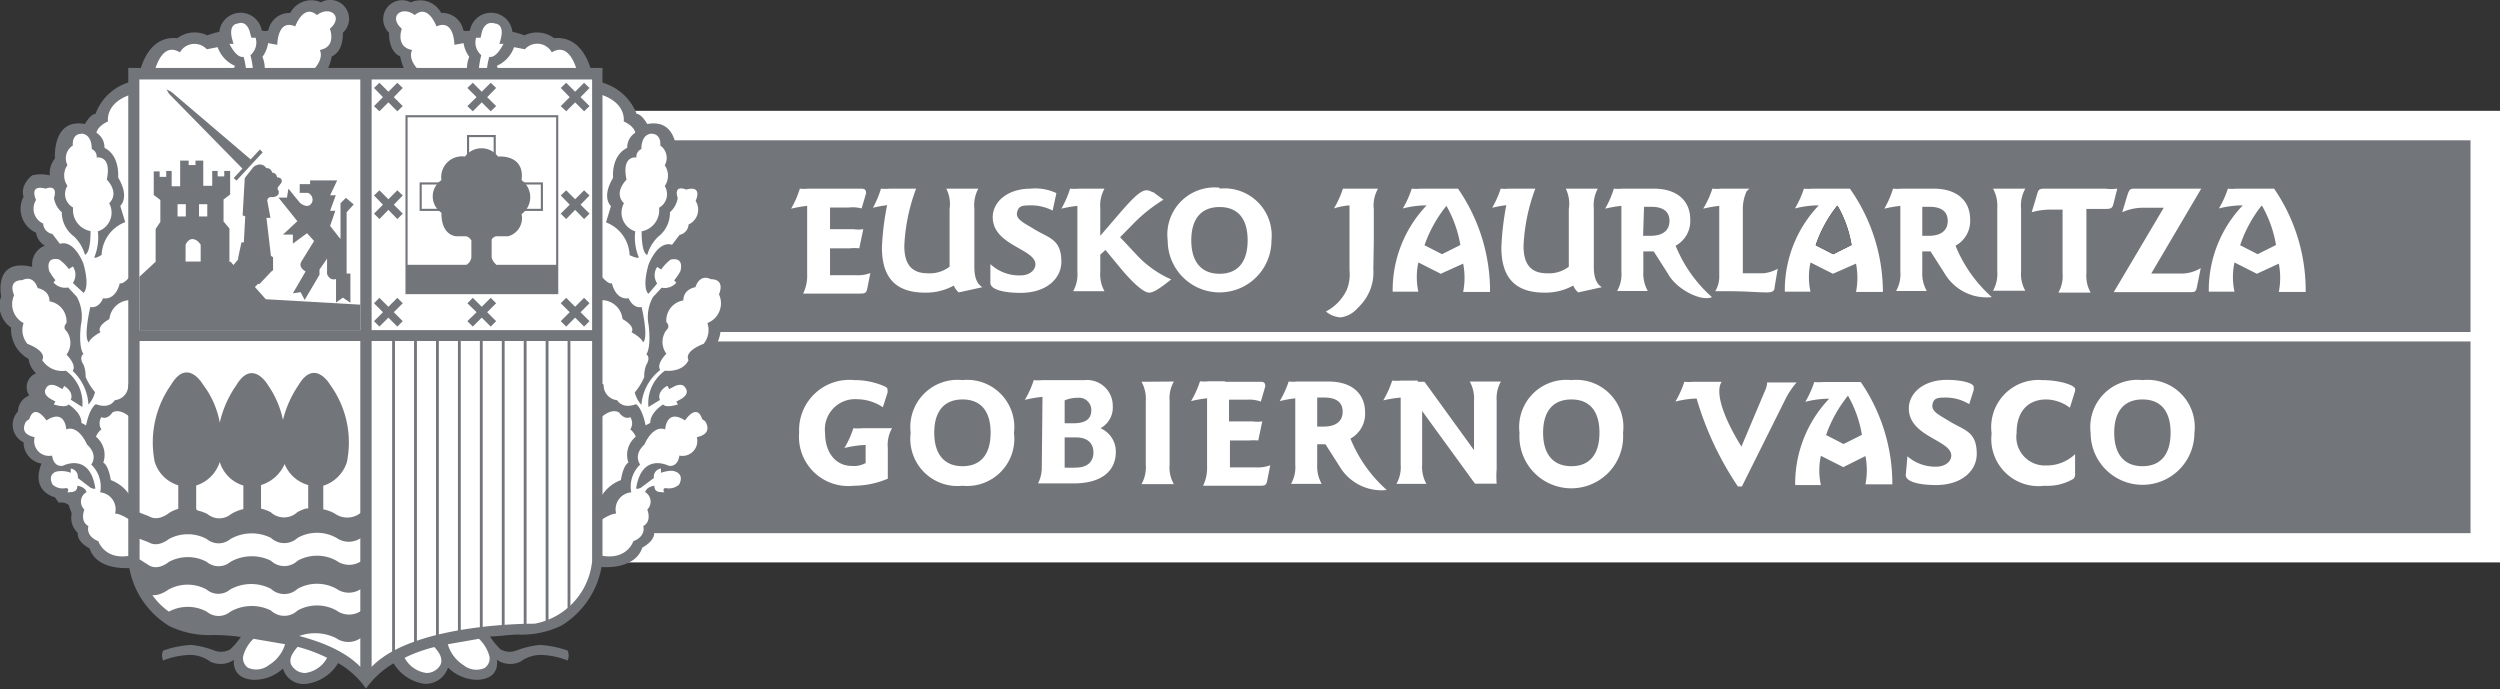
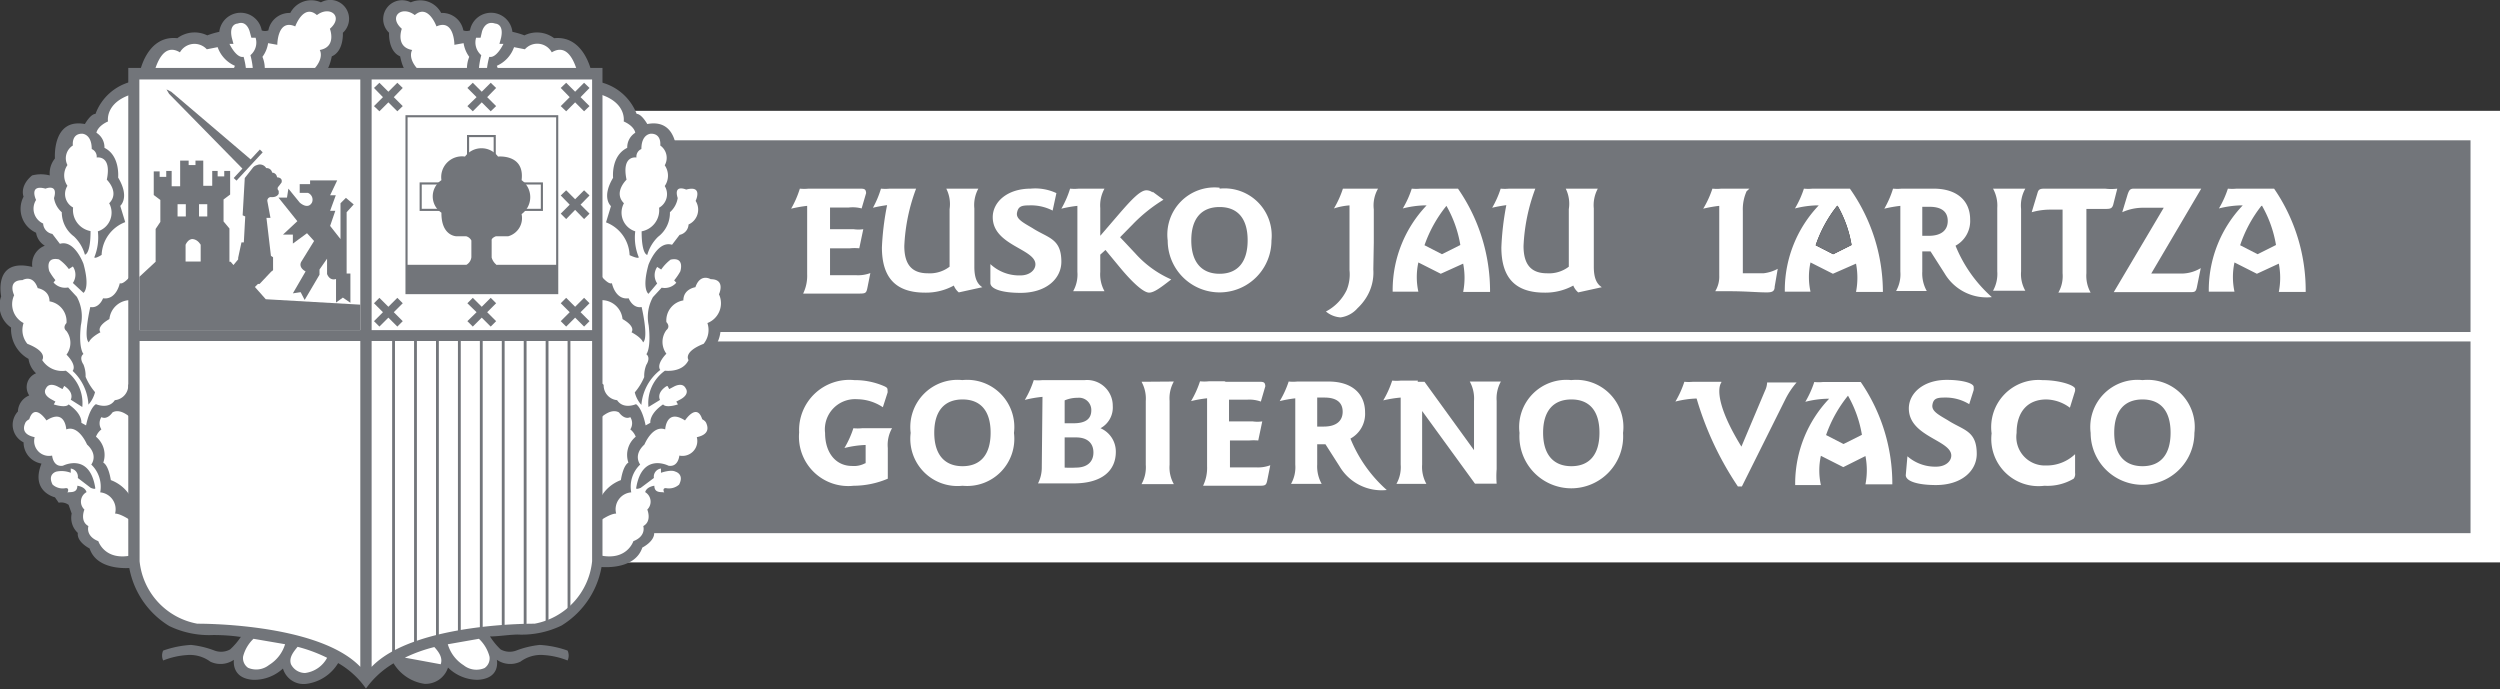
<svg xmlns="http://www.w3.org/2000/svg" viewBox="0 0 106.02 29.24">
  <rect x="0" y="0" width="106.02" height="29.24" fill="#333333" stroke="none" />
  <defs>
    <style>.cls-1{isolation:isolate;}.cls-2{mix-blend-mode:multiply;}.cls-3{fill:#fff;}.cls-4{fill:#72757a;}.cls-5,.cls-6{fill:none;stroke:#72757a;stroke-miterlimit:3.86;}.cls-5{stroke-width:0.09px;}.cls-6{stroke-width:0.12px;}.cls-7{fill:#1e181c;}</style>
  </defs>
  <title>Recurso 5</title>
  <g class="cls-1">
    <g id="Capa_2" data-name="Capa 2">
      <g id="Capa_1-2" data-name="Capa 1">
        <g class="cls-2">
          <rect class="cls-3" x="21.18" y="4.7" width="84.84" height="19.15" />
          <rect class="cls-4" x="22.42" y="5.95" width="82.35" height="16.66" />
          <path class="cls-3" d="M51.72,8.78c.77,0,1.19.49,1.19,1.41s-.42,1.42-1.19,1.42-1.2-.5-1.2-1.42.43-1.41,1.2-1.41m0-.82a2,2,0,0,0-2.2,2.24,2.2,2.2,0,1,0,4.4,0A2,2,0,0,0,51.72,8" />
          <path class="cls-3" d="M89.79,8a2.17,2.17,0,0,1-.52,0H86.75c-.17,0-.28,0-.33.14L86.16,9a2.88,2.88,0,0,1,.74-.11h.57v2.7a1.41,1.41,0,0,1-.18.82h1.37a1.46,1.46,0,0,1-.18-.82V8.86h.77c.24,0,.33,0,.38-.23Z" />
          <path class="cls-3" d="M90.56,8h-.07c-.16,0-.2.07-.26.24L90,9a2.14,2.14,0,0,1,.88-.19h.88l-2.12,3.58,1.2,0c1.07,0,1.75,0,2,0s.29,0,.34-.28l.15-.74a1.6,1.6,0,0,1-.76.23l-1.1,0h-.24L93.35,8Z" />
          <path class="cls-3" d="M58.26,10.29V8.88A1.43,1.43,0,0,1,58.44,8H57.08c-.13,0,0,0-.13,0a4.09,4.09,0,0,1-.38.84,2.73,2.73,0,0,1,.66-.13h0v2.75a1.75,1.75,0,0,1-.12.84,2,2,0,0,1-.88.91,1.07,1.07,0,0,0,.62.25,1.15,1.15,0,0,0,.72-.39,2.23,2.23,0,0,0,.37-.45,2,2,0,0,0,.3-1.19Z" />
-           <path class="cls-3" d="M68.75,8.73a5.36,5.36,0,0,0-.68.12A4,4,0,0,0,68.44,8a1.82,1.82,0,0,0,.37,0h1.32c1,0,1.55.52,1.55,1.31a1.19,1.19,0,0,1-.62,1.11,5.83,5.83,0,0,0,1.54,2.18c-.43.2-1.5-.31-1.87-1l-.6-.94h-.44v.86a1.51,1.51,0,0,0,.19.82h-1.3a1.44,1.44,0,0,0,.18-.82V8.86s0-.09,0-.13M69.68,10H70c.53,0,.8-.24.8-.63s-.26-.6-.77-.6l-.31,0Z" />
          <path class="cls-3" d="M80.59,8.73a5.32,5.32,0,0,0-.68.12A4.08,4.08,0,0,0,80.28,8a1.82,1.82,0,0,0,.37,0H82c1,0,1.55.52,1.55,1.31a1.19,1.19,0,0,1-.62,1.11,5.84,5.84,0,0,0,1.54,2.18,2.07,2.07,0,0,1-2-1l-.6-.94h-.35v.86a1.51,1.51,0,0,0,.19.82h-1.3a1.44,1.44,0,0,0,.18-.82V8.86s0-.09,0-.13M81.52,10h.28c.53,0,.8-.24.8-.63s-.26-.6-.77-.6l-.31,0Z" />
          <path class="cls-3" d="M35,8h1.43c.21,0,.29,0,.3.19l-.19.65A1.46,1.46,0,0,0,36,8.8H35.2v.92h1a1.46,1.46,0,0,0,.41,0l-.17.81a2.15,2.15,0,0,0-.39,0H35.2v1.14h1.09a1.49,1.49,0,0,0,.62-.09l-.12.6c-.05.26-.08.27-.38.27s-.83,0-1.47,0l-.88,0a1.73,1.73,0,0,0,.17-.82V8.84s0-.07,0-.11a5.55,5.55,0,0,0-.68.12A4.12,4.12,0,0,0,33.92,8a1.82,1.82,0,0,0,.37,0H35Z" />
          <path class="cls-3" d="M37.73,8h1.12a7.87,7.87,0,0,0-.5,2.43c0,.8.33,1.16,1,1.16a1.38,1.38,0,0,0,.92-.28V8.87A1.45,1.45,0,0,0,40.13,8h1.36a1.45,1.45,0,0,0-.17.84v2.47c0,.44.1.72.34.87l-1,.22a.72.72,0,0,1-.21-.29,2.45,2.45,0,0,1-1.22.3c-1.24,0-1.83-.63-1.83-1.92a11.66,11.66,0,0,1,.22-1.79,5.71,5.71,0,0,0-.6.11A4.11,4.11,0,0,0,37.36,8a1.82,1.82,0,0,0,.37,0" />
          <path class="cls-3" d="M48.88,8.13l.46.34a6.59,6.59,0,0,0-1.26,1l-.58.59.64.68a4.43,4.43,0,0,0,1.53,1.11c-.45.35-.73.56-.94.56s-.64-.35-1.23-1.06l-.62-.75-.22.2v.73a1.47,1.47,0,0,0,.18.82H45.51a1.44,1.44,0,0,0,.18-.82V8.86s0-.09,0-.13a5.25,5.25,0,0,0-.68.12A4.08,4.08,0,0,0,45.38,8a1.82,1.82,0,0,0,.37,0h1.09a1.45,1.45,0,0,0-.18.82V10l.8-.93c.57-.66.91-1,1.16-1a.45.45,0,0,1,.26.09" />
          <path class="cls-3" d="M64,8h1.11a7.87,7.87,0,0,0-.5,2.43c0,.8.33,1.16,1,1.16a1.38,1.38,0,0,0,.92-.28V8.87A1.45,1.45,0,0,0,66.4,8h1.36a1.47,1.47,0,0,0-.17.84v2.47c0,.44.1.72.34.87l-1,.22a.72.72,0,0,1-.21-.29,2.46,2.46,0,0,1-1.22.3c-1.24,0-1.83-.63-1.83-1.92a11.88,11.88,0,0,1,.21-1.79,6,6,0,0,0-.6.11A4,4,0,0,0,63.64,8,1.82,1.82,0,0,0,64,8" />
          <path class="cls-3" d="M74.07,8.11a1.87,1.87,0,0,0-.16.83v2.65h.87a1.68,1.68,0,0,0,.61-.19l-.13.76c0,.21-.13.24-.34.24-.4,0-.87-.05-1.59-.05l-.59,0a1.19,1.19,0,0,0,.17-.67V8.94c0-.07,0-.14,0-.21a5.42,5.42,0,0,0-.68.12A4.15,4.15,0,0,0,72.62,8,1.82,1.82,0,0,0,73,8h1.19Z" />
          <path class="cls-3" d="M44.8,8.19A2.11,2.11,0,0,0,43.71,8c-1,0-1.61.57-1.61,1.21,0,1.2,1.81,1.34,1.81,2,0,.24-.24.47-.64.47A1.79,1.79,0,0,1,42,11.2L42,12v0c0,.26.51.42,1.28.42,1.1,0,1.73-.61,1.73-1.32,0-1-.57-1-1.23-1.43-.41-.24-.7-.39-.65-.65s.18-.31.51-.31a2,2,0,0,1,1,.22Z" />
          <path class="cls-3" d="M84.52,8a1.48,1.48,0,0,1,.18.82v2.69a1.46,1.46,0,0,1-.18.82h1.37a1.43,1.43,0,0,1-.18-.82V8.86A1.45,1.45,0,0,1,85.89,8Z" />
          <path class="cls-3" d="M62.05,11.18a3.13,3.13,0,0,1,0,1.2h1.14A7.63,7.63,0,0,0,61.83,8H60.24a1.82,1.82,0,0,1-.37,0,4.07,4.07,0,0,1-.38.84,4.16,4.16,0,0,1,.9-.13h.11a5.21,5.21,0,0,0-1.44,3.56v.1h1.09a2.91,2.91,0,0,1,0-1.24l.95.48Z" />
          <path class="cls-3" d="M78,8.73A5.58,5.58,0,0,0,77,10.4l.74.38.78-.39A5,5,0,0,0,78,8.73m.71,2.45a3.15,3.15,0,0,1,0,1.2h1.14A7.62,7.62,0,0,0,78.45,8H76.87a1.82,1.82,0,0,1-.37,0,4.07,4.07,0,0,1-.38.84,4.16,4.16,0,0,1,.9-.13h.11a5.21,5.21,0,0,0-1.44,3.56v.1h1.09a2.89,2.89,0,0,1,0-1.24l.95.48Z" />
          <path class="cls-3" d="M95.95,8.73A5.54,5.54,0,0,0,95,10.4l.74.38.78-.39a4.94,4.94,0,0,0-.59-1.66m.71,2.45a3.13,3.13,0,0,1,0,1.2h1.14A7.64,7.64,0,0,0,96.44,8H94.85a1.82,1.82,0,0,1-.37,0,4.08,4.08,0,0,1-.38.84A4.18,4.18,0,0,1,95,8.71h.11a5.21,5.21,0,0,0-1.44,3.56v.1h1.09a2.93,2.93,0,0,1,0-1.24l.95.48Z" />
          <path class="cls-3" d="M66.64,16.94c.77,0,1.19.49,1.19,1.41s-.42,1.42-1.19,1.42-1.2-.5-1.2-1.42.43-1.41,1.2-1.41m0-.82a2,2,0,0,0-2.2,2.24,2.2,2.2,0,1,0,4.39,0,2,2,0,0,0-2.2-2.24" />
          <path class="cls-3" d="M40.82,16.94c.77,0,1.19.49,1.19,1.41s-.42,1.42-1.19,1.42-1.2-.5-1.2-1.42.43-1.41,1.2-1.41m0-.82a2,2,0,0,0-2.2,2.24,2,2,0,0,0,2.2,2.24A2,2,0,0,0,43,18.36a2,2,0,0,0-2.2-2.24" />
          <path class="cls-3" d="M83.7,16.54a.87.87,0,0,0,0-.13c0-.16-.48-.3-1.14-.3-1,0-1.61.57-1.61,1.21,0,1.2,1.8,1.34,1.8,2,0,.24-.24.47-.64.47a1.79,1.79,0,0,1-1.22-.44l-.07.8v0c0,.26.51.42,1.28.42,1.1,0,1.73-.61,1.73-1.32,0-1-.57-1-1.23-1.43-.41-.24-.69-.39-.65-.65s.18-.31.51-.31a1.91,1.91,0,0,1,1.05.28Z" />
          <path class="cls-3" d="M73,16.19H71.8a1.81,1.81,0,0,1-.37,0,4.12,4.12,0,0,1-.38.84,4.17,4.17,0,0,1,.9-.13h0a13.42,13.42,0,0,0,1.75,3.73h.17l1.84-3.69a3.38,3.38,0,0,1,.48-.72H74.94a.87.87,0,0,1-.09.35l-1,2.37c-1.34-2.18-.85-2.72-.85-2.72" />
          <path class="cls-3" d="M88,16.58a.74.74,0,0,0,0-.09c0-.14-.62-.37-1.39-.37a2,2,0,0,0-2.15,2.26A2,2,0,0,0,86.7,20.6a2.17,2.17,0,0,0,1.24-.3.31.31,0,0,0,.06-.24v-.8a1.74,1.74,0,0,1-1.23.48,1.21,1.21,0,0,1-1.25-1.38c0-.91.48-1.42,1.26-1.42a1.73,1.73,0,0,1,1,.35Z" />
          <path class="cls-3" d="M90.86,16.94c.77,0,1.19.49,1.19,1.41s-.42,1.42-1.19,1.42-1.2-.5-1.2-1.42.43-1.41,1.2-1.41m0-.82a2,2,0,0,0-2.2,2.24,2.2,2.2,0,1,0,4.4,0,2,2,0,0,0-2.2-2.24" />
          <path class="cls-3" d="M36.7,19.64a1,1,0,0,1-.57.12c-.67,0-1.14-.54-1.14-1.4a1.28,1.28,0,0,1,1.36-1.43,2,2,0,0,1,1.09.34l.2-.62a.18.18,0,0,0,0-.07c0-.11,0-.14-.16-.21a3.11,3.11,0,0,0-1.25-.25,2.13,2.13,0,0,0-2.34,2.22A2.09,2.09,0,0,0,36.2,20.6a3.73,3.73,0,0,0,1.45-.3V19a1.43,1.43,0,0,1,.18-.84H36.56a1.82,1.82,0,0,1-.37,0,4.08,4.08,0,0,1-.38.84,4.27,4.27,0,0,1,.9-.13h0v.79Z" />
          <path class="cls-3" d="M44.21,16.83a4.84,4.84,0,0,0-.75.13,4.08,4.08,0,0,0,.38-.84,1.82,1.82,0,0,0,.37,0H46a1.09,1.09,0,0,1,1.19,1.09,1,1,0,0,1-.52.95,1.08,1.08,0,0,1,.65,1c0,.82-.61,1.34-1.79,1.34l-1.12,0-.39,0a1.49,1.49,0,0,0,.16-.7Zm.94,3a4.2,4.2,0,0,0,.48,0c.47,0,.74-.24.74-.64s-.26-.64-.73-.64h-.49Zm0-1.88.38,0c.5,0,.75-.18.75-.55a.52.52,0,0,0-.58-.53,1.37,1.37,0,0,0-.55.11Z" />
          <path class="cls-3" d="M60.12,16.19h.29l2.1,2.9V17a1.49,1.49,0,0,0-.18-.82h1.32a1.47,1.47,0,0,0-.18.82v2.9a3.82,3.82,0,0,0,0,.61h-.92l-2.24-3.08v2.27a1.48,1.48,0,0,0,.18.82H59.22a1.44,1.44,0,0,0,.18-.82V17s0-.09,0-.14a5.09,5.09,0,0,0-.74.12,4.12,4.12,0,0,0,.38-.84,1.82,1.82,0,0,0,.37,0h.72Z" />
          <path class="cls-3" d="M51.93,16.19h1.43c.21,0,.29,0,.3.19l-.19.65a1.43,1.43,0,0,0-.59-.08h-.76v.92h1a1.42,1.42,0,0,0,.41,0l-.17.81a2.26,2.26,0,0,0-.39,0h-.81v1.14h1.09a1.49,1.49,0,0,0,.62-.09l-.12.6c-.05.26-.08.27-.38.27s-.83,0-1.47,0l-.88,0a1.73,1.73,0,0,0,.17-.82V17s0-.07,0-.11a5.3,5.3,0,0,0-.68.12,4.12,4.12,0,0,0,.38-.84,1.82,1.82,0,0,0,.37,0h.72Z" />
          <path class="cls-3" d="M48.41,16.19a1.48,1.48,0,0,1,.18.82v2.7a1.46,1.46,0,0,1-.18.82h1.37a1.43,1.43,0,0,1-.18-.82V17a1.45,1.45,0,0,1,.18-.82Z" />
          <path class="cls-3" d="M54.95,16.89a5.33,5.33,0,0,0-.68.12,4,4,0,0,0,.38-.83,1.92,1.92,0,0,0,.37,0h1.32c1,0,1.55.52,1.55,1.31a1.19,1.19,0,0,1-.62,1.11,5.83,5.83,0,0,0,1.54,2.18,2.07,2.07,0,0,1-2-1l-.6-.94h-.35v.86a1.51,1.51,0,0,0,.19.82h-1.3a1.43,1.43,0,0,0,.18-.82V17s0-.09,0-.13m.93,1.22h.28c.53,0,.8-.24.8-.63s-.26-.6-.77-.6l-.31,0Z" />
          <path class="cls-3" d="M78.4,16.89a5.57,5.57,0,0,0-.93,1.67l.74.38.78-.39a4.94,4.94,0,0,0-.59-1.66m.71,2.45a3.13,3.13,0,0,1,0,1.2h1.14a7.62,7.62,0,0,0-1.34-4.34H77.31a1.82,1.82,0,0,1-.37,0,4.22,4.22,0,0,1-.38.84,4.16,4.16,0,0,1,.9-.13h.11a5.22,5.22,0,0,0-1.44,3.56v.1h1.09a2.89,2.89,0,0,1,0-1.24l.95.48Z" />
          <rect class="cls-3" x="22.16" y="14.08" width="82.67" height="0.4" />
          <path class="cls-4" d="M24.94,3.06H17.32c-.23,0-.35-.67-.35-.67-.52-.22-.47-1-.47-1A.8.8,0,0,1,17.42.1a1,1,0,0,1,1.29.45.91.91,0,0,1,.94.74.4.4,0,0,0,.28,0,.91.91,0,0,1,1.8.06,3.42,3.42,0,0,1,.51.15,1.21,1.21,0,0,1,1.26.12c1.29-.13,1.59,1.46,1.59,1.46l.35.4A2.2,2.2,0,0,1,27,4.83c.21,0,.45.43.45.43C28.83,5,28.7,6.72,28.7,6.72a1,1,0,0,1,.23.72,1.47,1.47,0,0,1,.75,0c.54.41.35.85.35.85a1.11,1.11,0,0,1-.53,1.53.79.79,0,0,1-.37.55.84.84,0,0,1,.53.9c1.67-.4,1.32,1.25,1.32,1.25a1.12,1.12,0,0,1-.42,1.32,1.44,1.44,0,0,1-.74,1.33,1,1,0,0,1-.32.61.63.63,0,0,1,.28.94.76.76,0,0,1,.48.68.83.83,0,0,1-.21,1.32.91.91,0,0,1-.76.9c.48,1.19-.56,1.43-.56,1.43s-.17.23-.17.23a.53.53,0,0,0-.42.09l-.13.37a.87.87,0,0,1-.27.82c.05.39-.5.66-.5.66-.33,1-1.8.82-1.8.82V3.61Z" />
          <path class="cls-3" d="M25.44,17.77v3.39a1.63,1.63,0,0,1,.89-.8c.11-.67.32-.74.32-.74a1,1,0,0,1,.31-1.1.74.74,0,0,0-.23-.31.48.48,0,0,0,0-.52c-.26.13-.48-.2-.48-.2-.37-.21-.83.28-.83.28" />
          <path class="cls-3" d="M25.44,22v1.55c1.15.25,1.42-.6,1.42-.6.56-.22.42-.64.42-.64.38-.21.17-.7.17-.7a.47.47,0,0,0-.09-.74c.07-.24.39-.27.39-.27,0,.35.35.24.42.29-.1-.21.07-.19.07-.19a.65.65,0,0,0,.56-.15c.23-.45-.16-.55-.16-.55-.19-.1-.61.05-.61.05l0-.18a.35.35,0,0,0-.3.4l-.56.42c-.23.09-.19,0-.19,0,.25-1.52,1.37-.94,1.37-.94.42.07.46-.43.46-.43a.63.63,0,0,0,.74-.78c.61-.13.44-.5.4-.6s-.17-.16-.17-.16c-.23-.72-.73.05-.73.05-.8-.52-.84.38-.84.38-.54-.2-.88.64-.88.64-.5.46-.18.85-.18.85a1.29,1.29,0,0,0-.38,1.18.72.72,0,0,0-.64.9c-.25,0-.66.29-.66.29" />
          <path class="cls-3" d="M17.84,3.06c-.61-.57-.36-.94-.36-.94-.73-.13-.44-.9-.44-.9-.59-.52,0-1,.55-.58.57-.5.92.48.92.48.76-.34.76.78.76.78l.39-.07a1.31,1.31,0,0,0,.24.58,1.34,1.34,0,0,0-.09.65Z" />
          <path class="cls-3" d="M21.17,3.06l-.1-.27A1.35,1.35,0,0,0,21.8,2l.46.09a.7.7,0,0,1,1.14.13c.71-.43,1,.53,1.1.87H21.17" />
          <path class="cls-3" d="M20.41,2.34a.71.71,0,0,1-.22-.74l.19,0,.06-.26S20.56.85,21,1c0,0,.38,0,.25.6l-.07.26.17,0s-.29.62-.6.55a3,3,0,0,0-.11.63H20.3a3.4,3.4,0,0,1,.11-.7Z" />
          <path class="cls-3" d="M28.31,16.37l.07.13.19-.1s.37-.22.51.07c0,0,.19.23-.21.46l-.19.1.07.12s-.5.17-.63,0c-.6.41-.54.78-.54.78s-.2.11-.2.11c-.16-.78-.41-.9-.41-.9s-.53.24-.8-.17a.63.63,0,0,1-.57-.64c-.06-.12-.14,0-.14,0V12.73a.89.89,0,0,1,.94.8c.59.34.38.56.38.56.46.25.49.43.49.43.25-.19-.06-1.5-.06-1.5-.38.07-.55-.37-.55-.37-.57.08-.71-.64-.71-.64-.16.08-.5-.36-.5-.36V4c1.14.36,1,1.15,1,1.15.47.21.49.48.49.48a.73.73,0,0,0-.34.64C25.9,6.61,26,7.54,26,7.54c-.51.85-.09,1.2-.09,1.2l-.21.69a1.55,1.55,0,0,1,1,1.39c.39.18.39.09.39.09a2.17,2.17,0,0,1-.15-1.1.83.83,0,0,1-.48-1.19c-.46-.46.11-1,.11-1-.22-1.06.42-.94.42-.94a.35.35,0,0,1,.21-.36c0-.65.41-.65.41-.65.46,0,.39.5.39.5a.64.64,0,0,1,.19.84.77.77,0,0,1,0,.88.66.66,0,0,1-.24.92.91.91,0,0,1-.74,1c0,1,.24,1,.24,1a1.71,1.71,0,0,1,.46-.77A1.27,1.27,0,0,0,28.41,9a1,1,0,0,0,.33-.6c-.19-.61.36-.36.36-.36.73-.2.4.48.4.48a.69.69,0,0,1-.3,1,.47.47,0,0,1-.38.44l-.32.42c-.62-.19-1,.85-1,.85-.29,1.05,0,1.23,0,1.23l.37-.44a.62.62,0,0,1,0-.7l.17.11a1.84,1.84,0,0,1,.4-.42c.62-.13.41.5.41.5a2.51,2.51,0,0,1-.26.38l.09.1a.65.65,0,0,1-.62.21l-.37.4a1.74,1.74,0,0,0-.18,1.2c.11,1-.1,1.22-.1,1.22.2.16,0,.45,0,.45a1.27,1.27,0,0,0-.09.52,2.5,2.5,0,0,1-.4.65,1.21,1.21,0,0,0,.28.53A2.09,2.09,0,0,1,28,15.69c-.18-.26.26-.69.26-.69a.84.84,0,0,1,0-1c.19-.16,0-.34,0-.34a.86.86,0,0,1,.72-.92c0-.49.51-.56.51-.56.21-.61.65-.34.65-.34.65,0,.35.64.35.64A.9.9,0,0,1,30,13.7a.93.93,0,0,1-.16.88c-.89.35-.64.69-.64.69-.26.55-1,.45-1,.45a1.68,1.68,0,0,0-.7,1.54l.49-.3s-.17-.29.27-.58" />
          <path class="cls-4" d="M6.09,3.06h7.63c.23,0,.35-.67.35-.67.52-.22.47-1,.47-1A.8.8,0,0,0,13.61.1a1,1,0,0,0-1.3.45.91.91,0,0,0-.93.74.4.4,0,0,1-.28,0,.91.91,0,0,0-1.8.06,3.35,3.35,0,0,0-.51.15,1.22,1.22,0,0,0-1.27.12C6.23,1.48,5.93,3.06,5.93,3.06l-.35.4A2.19,2.19,0,0,0,4.05,4.83c-.21,0-.45.43-.45.43C2.2,5,2.33,6.72,2.33,6.72a1,1,0,0,0-.22.72,1.47,1.47,0,0,0-.75,0C.81,7.9,1,8.34,1,8.34a1.11,1.11,0,0,0,.53,1.53.78.78,0,0,0,.37.55.84.84,0,0,0-.53.9C-.3,10.92.05,12.57.05,12.57a1.12,1.12,0,0,0,.42,1.32,1.44,1.44,0,0,0,.74,1.33,1,1,0,0,0,.32.61.63.63,0,0,0-.29.94.76.76,0,0,0-.48.68A.83.83,0,0,0,1,18.76a.91.91,0,0,0,.76.9c-.48,1.19.57,1.43.57,1.43s.16.23.16.23a.53.53,0,0,1,.42.09l.13.37a.87.87,0,0,0,.26.82c-.05.39.5.66.5.66.33,1,1.8.82,1.8.82V3.61Z" />
          <path class="cls-3" d="M5.59,17.77v3.39a1.63,1.63,0,0,0-.89-.8c-.11-.67-.32-.74-.32-.74a1,1,0,0,0-.31-1.1.74.74,0,0,1,.23-.31.48.48,0,0,1,0-.52c.26.13.47-.2.47-.2.37-.21.83.28.83.28" />
          <path class="cls-3" d="M5.59,22v1.55c-1.15.25-1.42-.6-1.42-.6-.56-.22-.42-.64-.42-.64-.38-.21-.17-.7-.17-.7a.46.46,0,0,1,.09-.74c-.07-.24-.39-.27-.39-.27,0,.35-.35.24-.42.29.1-.21-.07-.19-.07-.19a.64.64,0,0,1-.56-.15c-.23-.45.16-.55.16-.55a1.07,1.07,0,0,1,.61.05l0-.18a.35.35,0,0,1,.3.4l.55.42c.23.09.19,0,.19,0-.24-1.52-1.37-.94-1.37-.94-.42.07-.46-.43-.46-.43a.63.63,0,0,1-.74-.78c-.61-.13-.44-.5-.4-.6s.17-.16.17-.16c.23-.72.73.05.73.05.8-.52.84.38.84.38.53-.2.88.64.88.64.5.46.18.85.18.85a1.3,1.3,0,0,1,.38,1.18.72.72,0,0,1,.63.9c.24,0,.66.29.66.29" />
          <path class="cls-3" d="M13.19,3.06c.61-.57.37-.94.37-.94.73-.13.43-.9.43-.9.6-.52,0-1-.55-.58-.57-.5-.92.48-.92.48-.76-.34-.76.78-.76.78l-.39-.07a1.31,1.31,0,0,1-.24.58,1.3,1.3,0,0,1,.09.65Z" />
          <path class="cls-3" d="M9.86,3.06l.1-.27A1.35,1.35,0,0,1,9.23,2l-.46.09a.71.71,0,0,0-1.14.13c-.71-.43-1,.53-1.1.87H9.86" />
          <path class="cls-3" d="M10.62,2.34a.7.7,0,0,0,.22-.74l-.18,0-.07-.26S10.47.85,10.08,1c0,0-.38,0-.25.6l.07.26-.17,0s.29.62.6.55a2.94,2.94,0,0,1,.11.63h.29a3.24,3.24,0,0,0-.11-.7Z" />
          <path class="cls-3" d="M2.72,16.37l-.07.13-.19-.1s-.37-.22-.51.07c0,0-.19.23.22.46l.18.1-.07.12s.5.17.63,0c.6.41.54.78.54.78s.2.11.2.11c.16-.78.42-.9.42-.9s.53.24.8-.17a.63.63,0,0,0,.57-.64c.06-.12.14,0,.14,0V12.73a.89.89,0,0,0-.94.8c-.59.34-.38.56-.38.56-.46.25-.49.43-.49.43-.25-.19.06-1.5.06-1.5.38.07.54-.37.54-.37.57.08.71-.64.71-.64.16.08.5-.36.5-.36V4c-1.14.36-1,1.15-1,1.15-.46.21-.49.48-.49.48a.73.73,0,0,1,.34.64c.67.33.58,1.26.58,1.26.51.85.09,1.2.09,1.2l.21.69a1.55,1.55,0,0,0-1,1.39C4,11,4,10.91,4,10.91a2.21,2.21,0,0,0,.15-1.1.83.83,0,0,0,.48-1.19c.46-.46-.1-1-.1-1,.22-1.06-.43-.94-.43-.94a.35.35,0,0,0-.21-.36c0-.65-.41-.65-.41-.65-.46,0-.39.5-.39.5A.64.64,0,0,0,2.86,7a.77.77,0,0,0,0,.88.65.65,0,0,0,.24.92.91.91,0,0,0,.74,1c0,1-.24,1-.24,1a1.7,1.7,0,0,0-.46-.77A1.28,1.28,0,0,1,2.62,9a1,1,0,0,1-.33-.6C2.48,7.77,1.93,8,1.93,8c-.73-.2-.4.48-.4.48a.69.69,0,0,0,.3,1,.47.47,0,0,0,.39.44l.32.42c.62-.19,1,.85,1,.85.29,1.05,0,1.23,0,1.23L3.09,12a.62.62,0,0,0,0-.7l-.17.11A1.84,1.84,0,0,0,2.5,11c-.62-.13-.41.5-.41.5a2.52,2.52,0,0,0,.26.38l-.08.1a.65.65,0,0,0,.62.21l.37.4a1.74,1.74,0,0,1,.17,1.2c-.11,1,.11,1.22.11,1.22-.21.16,0,.45,0,.45a1.28,1.28,0,0,1,.09.52,2.5,2.5,0,0,0,.4.65,1.25,1.25,0,0,1-.28.53,2.09,2.09,0,0,0-.67-1.43c.19-.26-.26-.69-.26-.69a.84.84,0,0,0,0-1c-.19-.16,0-.34,0-.34a.86.86,0,0,0-.72-.92c0-.49-.5-.56-.5-.56-.21-.61-.65-.34-.65-.34-.66,0-.35.64-.35.64A.9.9,0,0,0,1,13.7a.92.92,0,0,0,.16.88c.89.35.63.69.63.69a1,1,0,0,0,1,.45,1.69,1.69,0,0,1,.7,1.54L3,16.95s.17-.29-.27-.58" />
          <path class="cls-4" d="M10.22,27a2.85,2.85,0,0,1-.46.54.79.79,0,0,1-.66.05,3.91,3.91,0,0,0-1-.24,4.24,4.24,0,0,0-1.18.24.5.5,0,0,0,0,.42,3.3,3.3,0,0,1,1-.23,1.46,1.46,0,0,1,1,.28,1,1,0,0,0,1-.08s-.13.79.82.85A1.8,1.8,0,0,0,12,28.35.91.91,0,0,0,13,29a1.85,1.85,0,0,0,1.34-.88,3.66,3.66,0,0,1,1.18,1.08,3.82,3.82,0,0,1,1.17-1.07A1.84,1.84,0,0,0,18,29a1,1,0,0,0,1-.69,1.8,1.8,0,0,0,1.25.52c1-.05.82-.85.82-.85a1,1,0,0,0,1,.08,1.46,1.46,0,0,1,1-.28,3.31,3.31,0,0,1,1,.23.5.5,0,0,0,0-.42,4.22,4.22,0,0,0-1.18-.24,3.93,3.93,0,0,0-1,.24.79.79,0,0,1-.66-.05,2.83,2.83,0,0,1-.45-.55c.36,0,.75-.07,1.16-.08a3.9,3.9,0,0,0,1.87-.38,3.67,3.67,0,0,0,1.74-2.77V2.88H5.44v20.9a3.66,3.66,0,0,0,1.74,2.77,3.89,3.89,0,0,0,1.86.38q.61,0,1.15.08Z" />
          <rect class="cls-3" x="15.76" y="3.37" width="9.35" height="10.63" />
          <rect class="cls-3" x="5.91" y="3.37" width="9.37" height="10.63" />
          <path class="cls-4" d="M13.15,7.81h-.44v.37l.35,0a.31.31,0,0,1,.17.41c-.18.32-.52,0-.52,0L12.23,8l-.06.38h-.36l.8,1L12,9.95h.42v.38l.6-.44.3.33-.55.89c-.12.25.19.4.19.4l-.54.93.33-.05.17.33.63-1.07v-.22l.32-.46v.65c.13.32.38.21.38.21v1l.29-.21.32.22V11.6h-.16V9L15,8.67l-.33-.28-.23.23v1.52L14,9.58l.22-.64H14l.24-.66H14l.3-.63H13.15Z" />
          <rect class="cls-3" x="17.24" y="4.93" width="6.39" height="7.5" />
          <rect class="cls-5" x="17.24" y="4.93" width="6.39" height="7.5" />
          <path class="cls-3" d="M5.92,14.46h9.36V28.28c-1.8-1.88-6.91-1.83-6.91-1.83a3,3,0,0,1-2.45-2.65Z" />
          <path class="cls-3" d="M25.11,14.46H15.76V28.28c1.8-1.88,6.91-1.83,6.91-1.83a3,3,0,0,0,2.44-2.65Z" />
          <path class="cls-6" d="M16.69,14.32V27.73m.93-13.41v13m.93-13V27m.93-12.72V26.85m.93-12.53V26.69m.93-12.37V26.61m.93-12.28V26.59m.93-12.27V26.44m.93-12.12V25.93" />
          <path class="cls-4" d="M15.28,12.92V14H5.91V11.74l.69-.64h0V9.71l.2-.3V8.48l-.28-.21v-1h.25v.23h.28V7.25h.23v.65h.36V6.81H8V7h.29V6.81h.33V7.88H9V7.25h.23v.23h.28V7.25h.25v1l-.28.21v.93l.25.3V11.1h.05l.12.14h0L10.1,11l0-.07.14-.65h.1l.06-1.1-.11-.05.09-1.58.33-.42A.33.33,0,0,1,10.9,7a.31.31,0,0,1,.39.13.23.23,0,0,1,.25.19s.18,0,.21.2c0,0,.25,0,.19.22l-.12.16a.12.12,0,0,0,0,.19l0,.12s-.05.16-.31.15a.15.15,0,0,0-.17.18l.13.7h-.17l.19,1.61.09.06,0,.48a.1.1,0,0,1-.07.12l-.5.53-.07,0-.13.13.46.52Z" />
          <rect class="cls-3" x="7.53" y="8.66" width="0.35" height="0.52" />
          <rect class="cls-3" x="8.44" y="8.66" width="0.35" height="0.52" />
          <path class="cls-3" d="M7.87,11.09v-.71s.11-.27.32-.24.32.24.32.24v.71Z" />
          <polygon class="cls-3" points="19.85 7.78 19.85 5.77 20.98 5.77 20.98 7.78 22.98 7.78 22.98 8.9 17.84 8.9 17.84 7.78 19.85 7.78 19.85 7.78" />
          <polygon class="cls-5" points="19.85 7.78 19.85 5.77 20.98 5.77 20.98 7.78 22.98 7.78 22.98 8.9 17.84 8.9 17.84 7.78 19.85 7.78 19.85 7.78" />
          <path class="cls-4" d="M21.09,11.23h2.54v1.2H17.24v-1.2h2.54a.43.43,0,0,0,.21-.32V10.2a.35.35,0,0,0-.22-.18h-.41s-.65,0-.64-1a.83.83,0,0,1,0-1.38.88.88,0,0,1,1-1,.87.87,0,0,1,1.4,0s1.14-.12,1,1a.89.89,0,0,1,0,1.44.8.8,0,0,1-.57.94h-.52s-.2.07-.18.18v.72a.59.59,0,0,0,.22.32Z" />
          <path class="cls-3" d="M13.87,27.9a1.23,1.23,0,0,1-.93.64.67.67,0,0,1-.6-.37c-.1-.29.12-.54.28-.74a6.33,6.33,0,0,1,1.24.46Z" />
          <path class="cls-3" d="M10.75,27.09l1.34.23a1.56,1.56,0,0,1-.68.88.87.87,0,0,1-.89.12.5.5,0,0,1-.21-.48,1.58,1.58,0,0,1,.45-.76Z" />
-           <path class="cls-3" d="M17.17,27.89a6.43,6.43,0,0,1,1.25-.45c.17.19.37.44.27.73a.67.67,0,0,1-.6.37,1.23,1.23,0,0,1-.93-.64Z" />
+           <path class="cls-3" d="M17.17,27.89a6.43,6.43,0,0,1,1.25-.45c.17.19.37.44.27.73Z" />
          <path class="cls-3" d="M19,27.32l1.31-.23a1.58,1.58,0,0,1,.45.76.5.5,0,0,1-.21.48.87.87,0,0,1-.89-.12,1.57,1.57,0,0,1-.67-.89Z" />
          <polygon class="cls-4" points="7.26 3.89 7.06 3.79 7.17 3.98 10.28 7.15 9.91 7.55 10.03 7.66 11.14 6.46 11.02 6.34 10.63 6.76 7.26 3.89" />
          <polygon class="cls-4" points="20.05 4.72 19.82 4.5 20.21 4.12 19.82 3.73 20.05 3.51 20.43 3.89 20.81 3.51 21.04 3.73 20.66 4.12 21.04 4.5 20.81 4.72 20.43 4.34 20.05 4.72" />
          <polygon class="cls-4" points="20.05 13.85 19.82 13.62 20.21 13.24 19.82 12.86 20.05 12.63 20.43 13.01 20.81 12.63 21.04 12.86 20.66 13.24 21.04 13.62 20.81 13.85 20.43 13.47 20.05 13.85" />
          <polygon class="cls-4" points="16.09 4.72 15.86 4.5 16.24 4.12 15.86 3.73 16.09 3.51 16.47 3.89 16.85 3.51 17.08 3.73 16.7 4.12 17.08 4.5 16.85 4.72 16.47 4.34 16.09 4.72" />
-           <polygon class="cls-4" points="16.09 9.29 15.86 9.06 16.24 8.68 15.86 8.29 16.09 8.07 16.47 8.45 16.85 8.07 17.08 8.29 16.7 8.68 17.08 9.06 16.85 9.29 16.47 8.9 16.09 9.29" />
          <polygon class="cls-4" points="16.09 13.85 15.86 13.62 16.24 13.24 15.86 12.86 16.09 12.63 16.47 13.01 16.85 12.63 17.08 12.86 16.7 13.24 17.08 13.62 16.85 13.85 16.47 13.47 16.09 13.85" />
          <polygon class="cls-4" points="24.01 4.72 23.78 4.5 24.16 4.12 23.78 3.73 24.01 3.51 24.39 3.89 24.77 3.51 25 3.73 24.62 4.12 25 4.5 24.77 4.72 24.39 4.34 24.01 4.72" />
          <polygon class="cls-4" points="24.01 9.29 23.78 9.06 24.16 8.68 23.78 8.29 24.01 8.07 24.39 8.45 24.77 8.07 25 8.29 24.62 8.68 25 9.06 24.77 9.29 24.39 8.9 24.01 9.29" />
          <polygon class="cls-4" points="24.01 13.85 23.78 13.62 24.16 13.24 23.78 12.86 24.01 12.63 24.39 13.01 24.77 12.63 25 12.86 24.62 13.24 25 13.62 24.77 13.85 24.39 13.47 24.01 13.85" />
-           <path class="cls-4" d="M15.46,26.24v.67a.91.91,0,0,1-1.21.15,2,2,0,0,0-1.77,0,23.46,23.46,0,0,0-4.28-.49A2.83,2.83,0,0,1,7,26.08l.16-.14a1.69,1.69,0,0,1,1.61,0,.78.78,0,0,0,1,0,1.83,1.83,0,0,1,1.72-.05.82.82,0,0,0,1.13,0,1.7,1.7,0,0,1,1.65,0,.91.91,0,0,0,1.21-.13v-.94a.91.91,0,0,1-1.21.15,1.7,1.7,0,0,0-1.65,0,.83.83,0,0,1-1.13,0A1.83,1.83,0,0,0,9.76,25a.78.78,0,0,1-1,0,1.68,1.68,0,0,0-1.61,0s-.5.38-.88.19a2.65,2.65,0,0,1-.48-1.51l.16.06.36.23c.4.25.85-.14.85-.14a1.69,1.69,0,0,1,1.61,0,.78.78,0,0,0,1,0,1.83,1.83,0,0,1,1.72-.05.82.82,0,0,0,1.13,0,1.7,1.7,0,0,1,1.65,0,.92.92,0,0,0,1.21-.12v-1a.91.91,0,0,1-1.21.15,1.69,1.69,0,0,0-1.65,0,.83.83,0,0,1-1.13,0,1.83,1.83,0,0,0-1.72.05.78.78,0,0,1-1,0,1.69,1.69,0,0,0-1.61,0s-.45.38-.85.14l-.52-.2V21.69l.52.2c.4.25.85-.13.85-.13a1.44,1.44,0,0,1,.4-.18h0v-1a1.49,1.49,0,0,1-1-1,4.23,4.23,0,0,1,.7-3.27c.69-1.16,1.35,0,1.35,0a3.78,3.78,0,0,1,.71,1.61v0a4.49,4.49,0,0,1,.7-1.58c.69-1.16,1.35,0,1.35,0A4,4,0,0,1,12,17.81a4.55,4.55,0,0,1,.66-1.48c.69-1.16,1.35,0,1.35,0a4.16,4.16,0,0,1,.7,3.27,1.54,1.54,0,0,1-1,1v1a1.65,1.65,0,0,1,.49.18.91.91,0,0,0,1.21-.14v4.66Z" />
          <path class="cls-3" d="M8.32,21.59v-1a1.54,1.54,0,0,0,1-1,1.49,1.49,0,0,0,1,1v1a1.74,1.74,0,0,0-.52.21.78.78,0,0,1-1,0,1.75,1.75,0,0,0-.42-.15Z" />
          <path class="cls-3" d="M13,21.56a1.61,1.61,0,0,0-.39.16.83.83,0,0,1-1.13,0,1.76,1.76,0,0,0-.41-.15v-1a1.6,1.6,0,0,0,1-.89,1.52,1.52,0,0,0,1,.89v1Z" />
          <path class="cls-4" d="M61.34,8.73h0m0,0a5.54,5.54,0,0,0-.93,1.67l.74.38.78-.39a5,5,0,0,0-.59-1.66" />
          <path class="cls-7" d="M77.91,8.73h0m0,0A5.54,5.54,0,0,0,77,10.4l.74.38.78-.39a5,5,0,0,0-.59-1.66" />
          <path class="cls-4" d="M77.91,8.73h0m0,0A5.54,5.54,0,0,0,77,10.4l.74.38.78-.39a5,5,0,0,0-.59-1.66" />
          <path class="cls-4" d="M78.37,16.78h0m0,0a5.54,5.54,0,0,0-.93,1.67l.74.38.78-.39a5,5,0,0,0-.59-1.66" />
          <path class="cls-4" d="M95.9,8.73h0m0,0A5.54,5.54,0,0,0,95,10.4l.74.38.78-.39a5,5,0,0,0-.59-1.66" />
        </g>
      </g>
    </g>
  </g>
</svg>